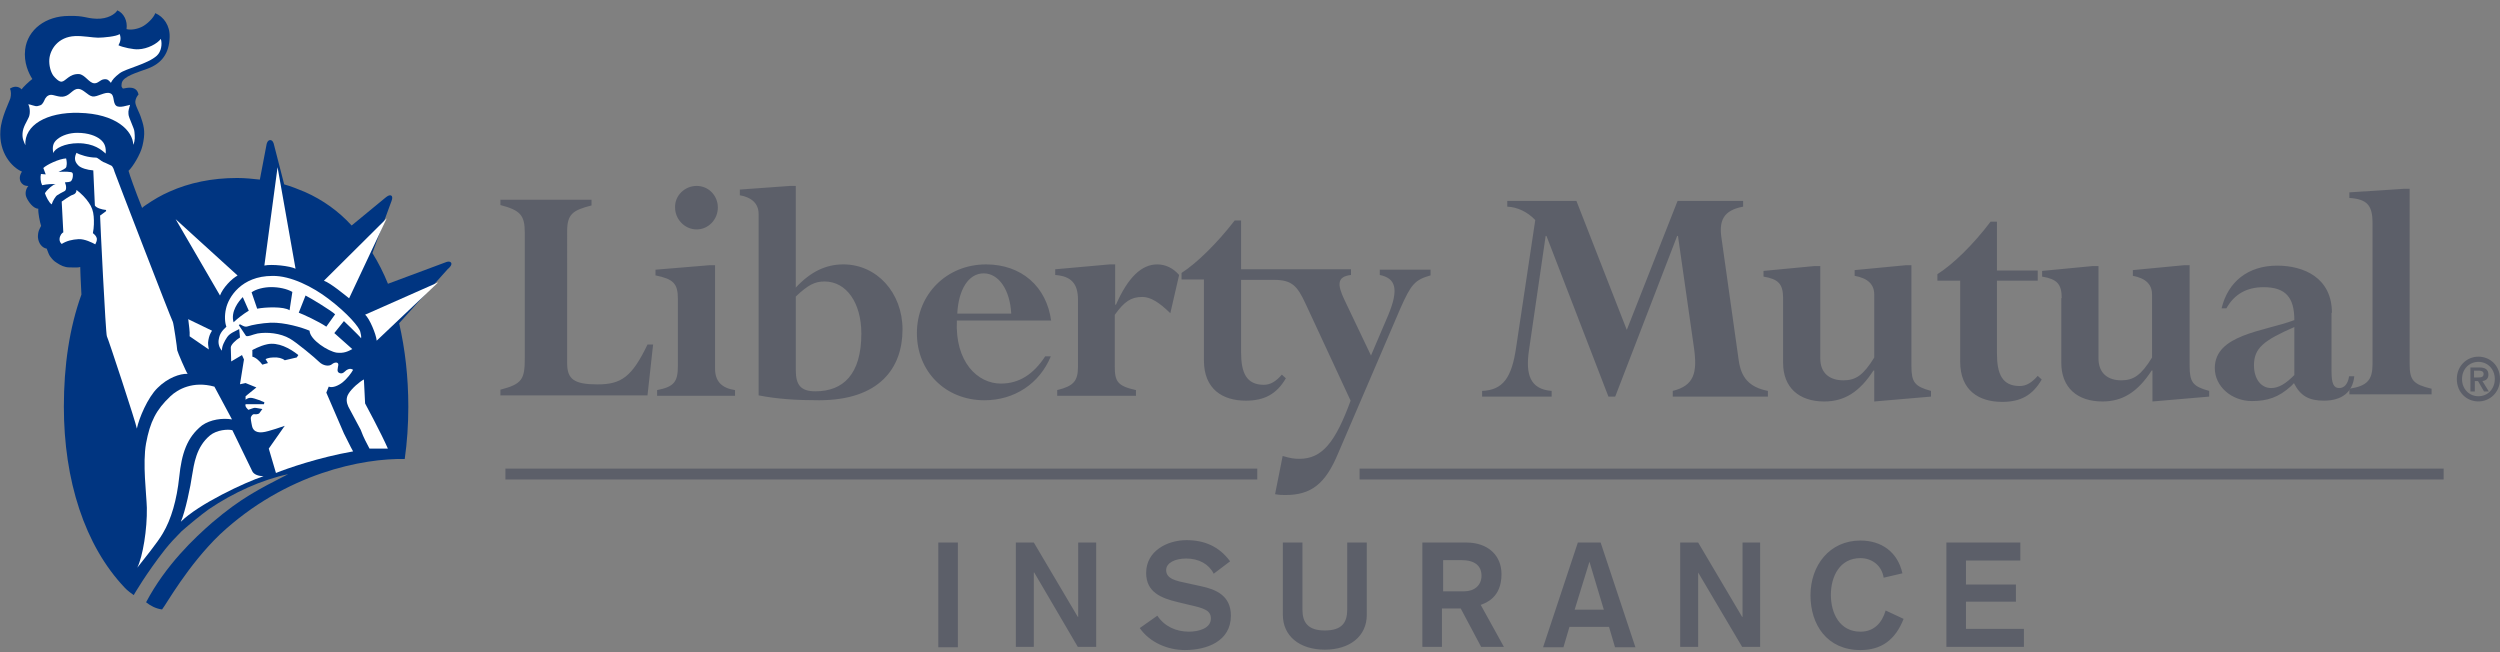
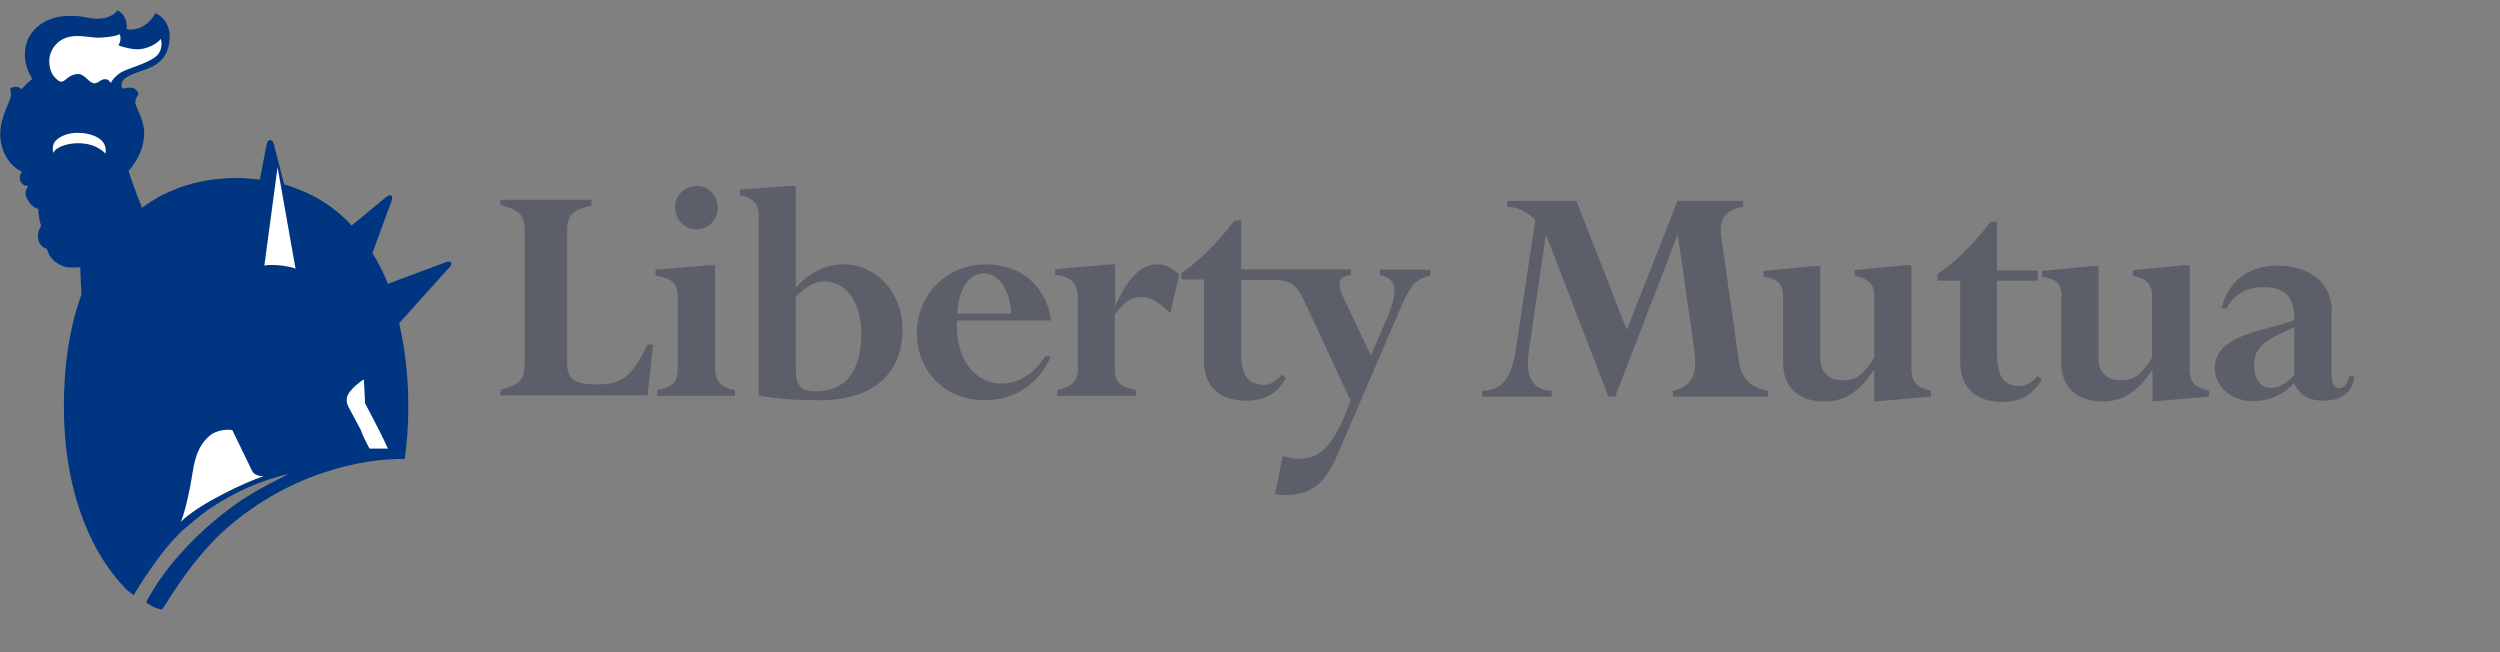
<svg xmlns="http://www.w3.org/2000/svg" width="230" height="60" viewBox="0 0 230 60">
  <rect x="0" y="0" width="230" height="60" fill="#808080" stroke="none" />
  <g fill="none" fill-rule="evenodd">
    <g fill-rule="nonzero">
      <g>
        <g>
          <g>
            <g fill="#5C5F69">
              <path d="M6.178 16.54c0 1.459.625 1.945 2.795 1.945s3.162-.673 4.597-3.667h.515l-.515 4.677H.037v-.523c2.022-.524 2.243-.973 2.243-2.92V4.529c0-1.61-.405-2.058-2.243-2.545v-.486H8.42v.524c-1.765.449-2.243.823-2.243 2.394V16.54zM19.785 17.026c0 1.16.588 1.796 1.838 1.983v.524h-7.17v-.524c1.544-.3 1.912-.748 1.912-2.208v-6.174c0-1.422-.405-1.833-2.06-2.17v-.524l4.965-.412h.515v9.505zM18.093.225c1.103 0 1.949.898 1.949 1.983 0 1.122-.883 2.02-1.95 2.02-1.102 0-1.985-.935-1.985-2.02-.037-1.085.883-1.983 1.986-1.983M27.213 10.403c1.14-1.086 1.765-1.385 2.648-1.385 2.022 0 3.383 1.983 3.383 4.79 0 3.78-1.692 5.313-4.23 5.313-1.36 0-1.801-.598-1.801-1.946v-6.772zm0-10.178h-.515L22.065.56v.524c1.066.187 1.728.749 1.728 1.721v16.69c1.728.336 3.42.449 5.553.449 5.553 0 7.686-2.957 7.686-6.511 0-3.368-2.354-5.988-5.443-5.988-1.618 0-3.015.674-4.376 2.133V.225zM42.07 11.974c.11-2.208 1.03-3.704 2.427-3.704s2.427 1.534 2.537 3.704H42.07zm8.642.711c-.405-3.218-2.758-5.239-5.995-5.239-3.603 0-6.362 2.732-6.362 6.324 0 3.555 2.648 6.175 6.215 6.175 2.758 0 5.075-1.535 6.105-4.042h-.515c-1.103 1.684-2.427 2.507-4.082 2.507-2.133 0-4.229-1.983-4.045-5.8h8.679v.075zM61.67 11.937c-.993-.973-1.802-1.497-2.574-1.497-1.03 0-1.655.412-2.537 1.646v4.753c0 1.384.257 1.796 1.949 2.17v.524h-7.245v-.524c1.508-.374 1.912-.823 1.912-2.17v-6.137c0-1.497-.625-2.17-2.096-2.283v-.524l5.002-.449h.514v3.705h.074c1.103-2.507 2.354-3.705 3.788-3.705.772 0 1.47.337 2.022.973l-.809 3.518zM80.94 7.895v.524c1.434.3 1.802 1.235.772 3.705l-1.581 3.704-2.427-5.089c-.699-1.459-.699-2.17.588-2.32v-.524H68.18v-4.49h-.588c-1.618 2.096-3.494 3.93-4.891 4.827v.599h2.06v7.446c0 2.657 1.728 3.705 3.86 3.705 1.692 0 2.832-.599 3.678-2.058l-.368-.337c-.551.636-1.066.936-1.655.936-1.618 0-2.096-1.123-2.096-2.994v-6.66h3.053c1.654 0 2.133.598 2.868 2.17l4.155 8.943c-1.397 3.817-2.61 5.35-4.707 5.35-.44 0-.809-.037-1.544-.261l-.699 3.517c.441.075.662.075.956.075 2.354 0 3.678-1.01 4.854-3.854l5.737-13.359c.956-2.133 1.287-2.582 2.758-2.993v-.524h-4.67v-.038zM113.963 16.277c.22 1.572.956 2.47 2.685 2.807v.524h-8.753v-.524c1.95-.487 2.28-1.647 1.95-3.967l-1.471-10.29h-.074l-5.7 14.78h-.625l-5.7-14.78H96.2l-1.544 10.59c-.294 2.095.073 3.517 2.096 3.667v.524h-6.399v-.524c1.912-.075 2.721-1.198 3.126-3.967l1.765-11.75c-.699-.748-1.655-1.197-2.574-1.234v-.524h6.362l4.633 11.862 4.67-11.862h6.032v.524c-1.802.337-2.243 1.272-1.986 2.919l1.581 11.225zM118.045 10.552c0-1.31-.441-1.758-1.802-1.983v-.524l4.707-.449h.515v8.494c0 1.385.883 2.021 2.133 2.021 1.14 0 1.839-.486 2.832-2.096v-5.8c0-.935-.589-1.496-1.802-1.72V7.97l4.707-.449h.515v9.243c0 1.534.294 1.908 1.802 2.32v.524l-5.222.449v-2.844h-.074c-1.287 1.983-2.684 2.844-4.523 2.844-2.354 0-3.788-1.31-3.788-3.555v-5.95zM134.3 8.943h-2.06v-.598c1.434-.899 3.31-2.732 4.891-4.828h.588v4.49h3.751v.936h-3.75v6.698c0 1.871.477 2.994 2.095 2.994.589 0 1.104-.3 1.655-.936l.368.337c-.846 1.46-1.949 2.058-3.64 2.058-2.133 0-3.862-1.048-3.862-3.704V8.943h-.037zM143.677 10.552c0-1.31-.442-1.758-1.802-1.983v-.524l4.67-.449h.515v8.494c0 1.385.883 2.021 2.096 2.021 1.14 0 1.839-.486 2.832-2.096v-5.8c0-.935-.589-1.496-1.765-1.72V7.97l4.707-.449h.515v9.243c0 1.534.294 1.908 1.801 2.32v.524l-5.221.449v-2.844h-.074c-1.287 1.983-2.685 2.844-4.523 2.844-2.354 0-3.788-1.31-3.788-3.555v-5.95h.037zM165.08 17.625c-.773.785-1.435 1.197-2.134 1.197-.919 0-1.58-.823-1.58-2.096 0-1.571.882-2.282 3.713-3.517v4.416zm3.456-5.726c0-3.218-2.574-4.34-5.038-4.34-2.648 0-4.523 1.46-5.112 3.929h.442c.735-1.31 1.875-1.946 3.42-1.946 2.06 0 2.831.973 2.831 3.03-2.794 1.049-7.318 1.31-7.318 4.416 0 1.684 1.545 3.031 3.42 3.031 1.398 0 2.464-.336 3.604-1.384l.258-.262c.588 1.16 1.36 1.609 2.758 1.609 1.654 0 2.647-.786 2.794-2.245h-.478c-.11.71-.44 1.085-.919 1.085-.515 0-.699-.45-.699-1.534v-5.389h.037z" transform="translate(-285 -5334) translate(194 4174.121) translate(91 802.879) translate(0 357) translate(46 16.879)" />
            </g>
            <g>
-               <path fill="#5C5F69" d="M218.271 19.61c0-1.617-.514-2.167-2.13-2.278v-.514l5.031-.33h.515v16.12c0 1.506.33 1.873 2.02 2.277v.514h-7.565v-.514c1.652-.257 2.13-.808 2.13-2.276v-13z" transform="translate(-285 -5334) translate(194 4174.121) translate(91 802.879) translate(0 357) translate(0 .879)" />
              <path fill="#003581" d="M41.495 23.281c-.147-.183-.477-.036-.477-.036l-5.325 1.983c-.404-.992-.881-1.947-1.432-2.828l1.726-4.7s.22-.478 0-.588c-.184-.11-.514.184-.514.184l-3.122 2.57c-1.211-1.322-2.643-2.35-4.296-3.084-.624-.257-1.248-.514-1.91-.698l-.954-3.709s-.074-.367-.33-.367c-.258 0-.331.367-.331.367l-.624 3.268c-.661-.073-1.36-.147-2.094-.147-2.313 0-4.406.441-6.205 1.249-.772.33-1.506.771-2.204 1.248-.11.074-.22.147-.33.257-.661-1.652-1.139-3.01-1.249-3.415.367-.33 1.102-1.505 1.286-2.313.257-1.102.183-1.652-.11-2.497-.184-.624-.588-1.212-.551-1.58.036-.293.183-.513.293-.623-.073-.404-.33-.588-.66-.625-.294-.036-.515.037-.772.074-.073-.11-.183-.11-.11-.514.147-.625 1.395-.955 2.387-1.322 1.285-.478 1.983-1.396 2.02-2.901.036-1.065-.551-1.873-1.322-2.204-.147.441-.772 1.029-1.212 1.249-.44.22-1.028.33-1.432.22.11-.77-.257-1.469-.845-1.726-.184.33-.881.808-1.91.772C7.859.808 7.786.55 6.317.588c-2.093 0-3.782 1.248-4.003 3.084-.146 1.212.33 2.203.661 2.718-.257.183-.88.77-.991.954-.147-.183-.55-.404-1.065-.073.11.257.11.587.037.881C.88 8.446.11 9.915.037 11.127c-.147 2.02 1.028 3.378 1.983 3.782-.22.33-.257.66-.11.955.11.183.293.367.697.367-.22.257-.33.66-.183 1.028.183.44.66 1.065 1.101 1.065-.036.367.147 1.248.257 1.579-.147.294-.293.477-.293 1.028.036.551.367.992.807 1.065.11.257.184.55.33.734.148.184.295.404.625.588.33.22.698.404 1.139.404.44 0 .807.037.991-.037 0 .11.037 1.285.11 2.534-1.101 3.048-1.616 6.536-1.616 10.319 0 6.756 1.91 12.779 5.619 16.671 0 0 .22.257.808.661 0 0 1.138-1.983 2.9-4.223.441-.55.955-1.101 1.506-1.652.845-.735 1.69-1.432 2.497-2.02 2.277-1.542 4.884-2.717 7.308-3.231-2.791 1.432-4.333 2.203-6.977 4.443-1.653 1.432-4.297 3.93-6.096 7.344.367.294.881.588 1.469.661.367-.44 2.35-4.04 5.324-6.903 6.096-5.692 13.22-7.014 17.002-6.94.22-1.543.33-3.159.33-4.811 0-2.718-.293-5.288-.844-7.675l4.48-4.994c.11-.074.441-.404.294-.588" transform="translate(-285 -5334) translate(194 4174.121) translate(91 802.879) translate(0 357) translate(0 .879)" />
            </g>
            <g>
-               <path fill="#FFF" d="M6.766 19.6c-.257-.146-.992-.514-1.544-.477-.588.036-1.067.147-1.545.44-.183-.146-.257-.404-.147-.698.11-.294.295-.368.295-.368l-.148-2.831s.81-.589 1.03-.625c.22-.074.331-.221.331-.442.368.258.883.773 1.14 1.177.257.368.405.772.441 1.25.037.442.037.993-.073 1.545.184.147.33.294.368.515 0 .257-.074.33-.148.515M32.655 28.463c-.036-.551-.661-2.06-1.066-2.39l6.73-2.979-5.664 5.37zM14.158 17.284l5.7 5.185c-.552.294-1.36 1.14-1.618 1.839l-4.082-7.024zM17.505 27.544c-.184.294-.258.478-.331.846-.074.367 0 .588.036.882l-1.765-1.213c.037-.405-.073-1.067-.11-1.434 0-.037 0-.11-.037-.148l2.207 1.067z" transform="translate(-285 -5334) translate(194 4174.121) translate(91 802.879) translate(0 357) translate(2 2.879)" />
-               <path fill="#FFF" d="M7.833 28.059c-.11-.184-.625-10.738-.625-11.106l.551-.405v-.11c-.404-.037-.882-.184-1.03-.404l-.146-3.237c-.552-.036-1.14-.22-1.361-.44-.257-.258-.478-.59-.184-1.178.294.184 1.103.442 1.802.442.147 0 .478.33.662.404.22.074.552.258.735.331.148.074.258.405.295.552.036.147 5.258 13.68 5.369 13.827.073.147.404 2.427.404 2.61.037.185.81 1.987.956 2.17-.698-.036-1.838.368-2.758 1.288-.92.882-1.728 2.831-1.912 3.75-.074-.514-2.648-8.31-2.758-8.494M14.489 41.003c-.22 2.096-.735 3.898-1.508 5.185-.478.846-1.875 2.538-2.353 3.163.515-1.03.92-3.567.882-5.516-.036-1.25-.404-4.082-.073-5.92.368-1.987.92-3.09 2.243-4.34.662-.625 2.06-1.434 4.045-.883l1.618 3.016c-.846-.147-1.986 0-2.758.551-1.397 1.104-1.875 2.611-2.096 4.744" transform="translate(-285 -5334) translate(194 4174.121) translate(91 802.879) translate(0 357) translate(2 2.879)" />
              <path fill="#FFF" d="M14.636 45.122c.405-.883.92-3.383 1.03-4.23.184-1.066.368-2.647 1.655-3.713.625-.515 1.654-.589 2.059-.478l1.802 3.714c.147.404.699.515 1.066.515-1.691.551-5.994 2.574-7.612 4.192M30.081 33.317c-.294.442-.184.883-.036 1.214.183.33 1.14 2.133 1.14 2.133.294.809.551 1.213.809 1.728h1.691c-.625-1.434-2.096-4.155-2.096-4.155l-.11-2.207c-.368.184-1.104.81-1.398 1.287M22.322 21.55c.699-.147 2.353.036 2.868.294l-1.655-9.34-1.213 9.046zM5.185 10.297c1.471 0 2.17.625 2.538.956.036-.515-.037-.956-.515-1.324-.368-.294-1.067-.588-2.096-.588-.7 0-1.398.22-1.84.588-.404.331-.477.699-.367 1.287.11-.441 1.067-.92 2.28-.92M2.537 2.574c-.036.552.11 1.14.368 1.508.147.184.515.588.772.552.368-.037.7-.736 1.582-.7.551.038.92.81 1.397.847.368.036.552-.331.92-.368.33-.037.44.11.625.33.147-.293.33-.514.809-.882.588-.441 2.574-.846 3.42-1.618.404-.368.515-1.066.367-1.544-.33.441-1.213.92-2.059.956-.441.037-1.47-.184-1.839-.368.184-.33.258-.662.11-1.03-.294.221-1.507.331-1.985.331-.478 0-1.398-.183-2.133-.147-1.545.074-2.28 1.214-2.354 2.133" transform="translate(-285 -5334) translate(194 4174.121) translate(91 802.879) translate(0 357) translate(2 2.879)" />
-               <path fill="#FFF" d="M5.259 7.502c3.42.073 4.964 1.655 5.001 2.942.184-.405.147-.772.11-1.177 0-.33-.551-1.324-.551-1.655-.037-.33.073-.551.147-.846-.22.037-.993.331-1.287.074-.331-.294-.11-.993-.552-1.14-.441-.184-1.177.368-1.618.294-.441-.073-.846-.699-1.324-.699-.478 0-.735.589-1.287.7-.441.11-.993-.185-1.25-.148-.294.037-.478.258-.589.552-.147.294-.22.404-.588.478-.257.073-.662-.184-.883-.147.147.147.221.772.074 1.14-.184.441-.552.919-.588 1.507-.037.515.11.736.257 1.104C.221 8.64 2.28 7.428 5.259 7.5M3.126 14.048c-.22.037-.736.441-.993.846.073.257.368.882.625 1.03.074-.295.368-.773.515-.847.22-.147.441-.257.588-.33.184-.074.22-.184.22-.368s-.036-.294-.11-.478c.184-.037.479 0 .589-.147.11-.148.147-.331.147-.552 0-.184-.073-.257-.294-.257-.184-.037-.772-.037-1.03 0 0 0 .442-.221.552-.295.147-.073.184-.184.184-.294.036-.11.036-.368-.037-.662-.662.037-1.802.589-2.096.883l.22.588-.44-.037c-.074.295-.038.736.11 1.03.514-.11.956-.11 1.25-.11M31.148 27.654c-.074-.404-1.14-1.691-2.942-3.052-1.398-1.067-3.457-2.133-5.149-2.096-2.868 0-4.045 1.986-4.265 3.015-.147.625-.11 1.287.036 1.655-.44.405-.625.699-.698 1.14-.074.331 0 .772.294 1.067-.037-.405.257-.92.478-1.25.257-.368.699-.516 1.103-.736l.074.772c-.368.22-.846.662-.846.92l.037 1.286.993-.588.183.405-.367 2.28.515-.11.992.404-.992.809v.33s.147-.183.478-.183c.33 0 1.25.404 1.25.404l-.037.184H20.594c-.074.221.147.405.257.515.22-.073.478-.184.588-.184.147 0 .442.074.7.11l-.295.405s-.147.11-.441.074c-.148-.037-.331.184-.331.367 0 .184.11.7.11.7.147.735.92.588.993.588.478-.037 2.022-.589 2.022-.589l-1.47 2.096.661 2.243c.993-.404 3.935-1.434 7.098-1.985-.331-.589-.405-.81-.846-1.655l-1.618-3.751.22-.552c.368.147.92-.11 1.288-.404.367-.294.772-.81.956-1.14-.22-.147-.405-.11-.625.037-.184.147-.331.367-.626.257-.294-.11-.147-.441-.11-.736.037-.294-.33-.294-.588-.073-.258.22-.81.147-1.177-.22-.368-.368-2.096-1.803-2.685-2.134-.882-.514-2.096-.625-2.978-.478-.515.11-.883.331-1.067.22l-.662-.992.11-.074c.221.11.442.295.736.184.294-.11 1.25-.294 2.096-.33 1.287-.037 2.869.44 3.567.735.037.846 1.729 1.912 2.501 2.022.662.074 1.03-.11 1.434-.33l-1.655-1.471.883-1.104s1.397 1.324 1.581 1.582c.037-.184-.036-.405-.073-.589m-9.966 1.692s.699-.405 1.397-.552c.993-.22 2.096.368 2.869.993l-.147.22-1.104.258c-.22-.184-.625-.294-1.066-.257-.405 0-.699.147-.699.147l.22.368-.514.147c-.22-.295-.588-.662-.92-.736v-.588h-.036zm-1.692-2.574c-.294-.993.478-1.95.846-2.317l.552 1.25c-.442.258-1.067.736-1.398 1.067m5.149-1.104c-.515-.367-2.244-.294-2.979-.147l-.515-1.507c.405-.295 1.14-.479 1.802-.479.699 0 1.434.148 1.95.442l-.258 1.691zm3.383 1.508c-.699-.478-2.133-1.14-2.537-1.287l.625-1.581c.515.257 2.427 1.434 2.721 1.728l-.81 1.14zM27.801 22.947c.625.22 1.986 1.36 2.317 1.618l3.457-7.355-5.774 5.737z" transform="translate(-285 -5334) translate(194 4174.121) translate(91 802.879) translate(0 357) translate(2 2.879)" />
-               <path fill="#5C5F69" d="M226.014 29.934c1.067 0 1.986.81 1.986 2.06 0 1.213-.92 2.059-1.986 2.059-1.066 0-1.986-.81-1.986-2.06 0-1.213.92-2.059 1.986-2.059m0 3.64c.846 0 1.508-.661 1.508-1.58 0-.957-.699-1.582-1.508-1.582-.846 0-1.508.662-1.508 1.582 0 .919.662 1.58 1.508 1.58m-.772-2.647h.846c.551 0 .846.184.846.662 0 .405-.258.552-.552.588l.588.957h-.441l-.552-.957h-.294v.957h-.404v-2.207h-.037zm.404.92h.368c.258 0 .478-.037.478-.332 0-.257-.257-.294-.478-.294h-.404v.625h.036zM44.497 40.231H113.669V41.231H44.497zM123.083 40.231H222.815V41.231H123.083zM84.323 47.034H86.125V56.669H84.323zM91.457 47.034L93.112 47.034 97.157 53.874 97.194 53.874 97.194 47.034 98.849 47.034 98.849 56.632 97.157 56.632 93.149 49.792 93.112 49.792 93.112 56.632 91.457 56.632zM104.475 53.764c.662.993 1.729 1.47 2.906 1.47.882 0 2.022-.293 2.022-1.213 0-.772-.698-.956-1.986-1.25l-1.066-.257c-1.545-.368-2.905-.92-2.905-2.685 0-2.023 1.949-3.015 3.714-3.015 1.655 0 3.015.588 4.008 1.949l-1.507 1.14c-.442-.883-1.361-1.398-2.538-1.398-1.03 0-1.838.405-1.838 1.067 0 .809.919.993 1.985 1.213l1.177.258c1.434.294 2.795.882 2.795 2.72 0 2.354-2.207 3.163-4.23 3.163-1.58 0-3.235-.698-4.155-2.022l1.618-1.14zM123.745 53.69c0 1.95-1.544 3.2-3.861 3.2s-3.861-1.25-3.861-3.2v-6.656h1.802v6.178c0 1.177.514 1.913 2.059 1.913 1.581 0 2.06-.736 2.06-1.913v-6.178h1.801v6.656zM128.894 47.034h4.008c2.023 0 3.236 1.214 3.236 2.905 0 2.17-1.434 2.648-1.912 2.832l2.133 3.861h-2.096l-1.876-3.53h-1.728v3.53h-1.802v-9.598h.037zm1.838 4.487h1.986c.92 0 1.581-.552 1.581-1.435 0-.882-.588-1.434-1.838-1.434h-1.692v2.869h-.037zM143.162 47.034h2.096l3.2 9.635h-1.876l-.552-1.875h-3.64l-.552 1.875h-1.875l3.199-9.635zm1.066 1.765l-1.36 4.413h2.684l-1.324-4.413zM152.576 47.034L154.231 47.034 158.276 53.874 158.313 53.874 158.313 47.034 159.931 47.034 159.931 56.632 158.276 56.632 154.231 49.792 154.231 49.792 154.231 56.632 152.576 56.632zM171.294 50.27c-.147-1.066-1.03-1.802-2.133-1.802-1.912 0-2.721 1.692-2.721 3.384 0 1.691.809 3.383 2.721 3.383 1.25 0 1.986-.81 2.317-1.95l1.655.773c-.772 1.95-2.06 2.868-3.972 2.868-3.089 0-4.596-2.353-4.596-5.038 0-2.72 1.728-5.038 4.596-5.038 1.913 0 3.42 1.03 3.862 3.016l-1.729.404zM177.068 47.034L183.871 47.034 183.871 48.689 178.87 48.689 178.87 50.895 183.466 50.895 183.466 52.477 178.87 52.477 178.87 54.977 184.202 54.977 184.202 56.632 177.068 56.632z" transform="translate(-285 -5334) translate(194 4174.121) translate(91 802.879) translate(0 357) translate(2 2.879)" />
            </g>
          </g>
        </g>
      </g>
    </g>
  </g>
</svg>